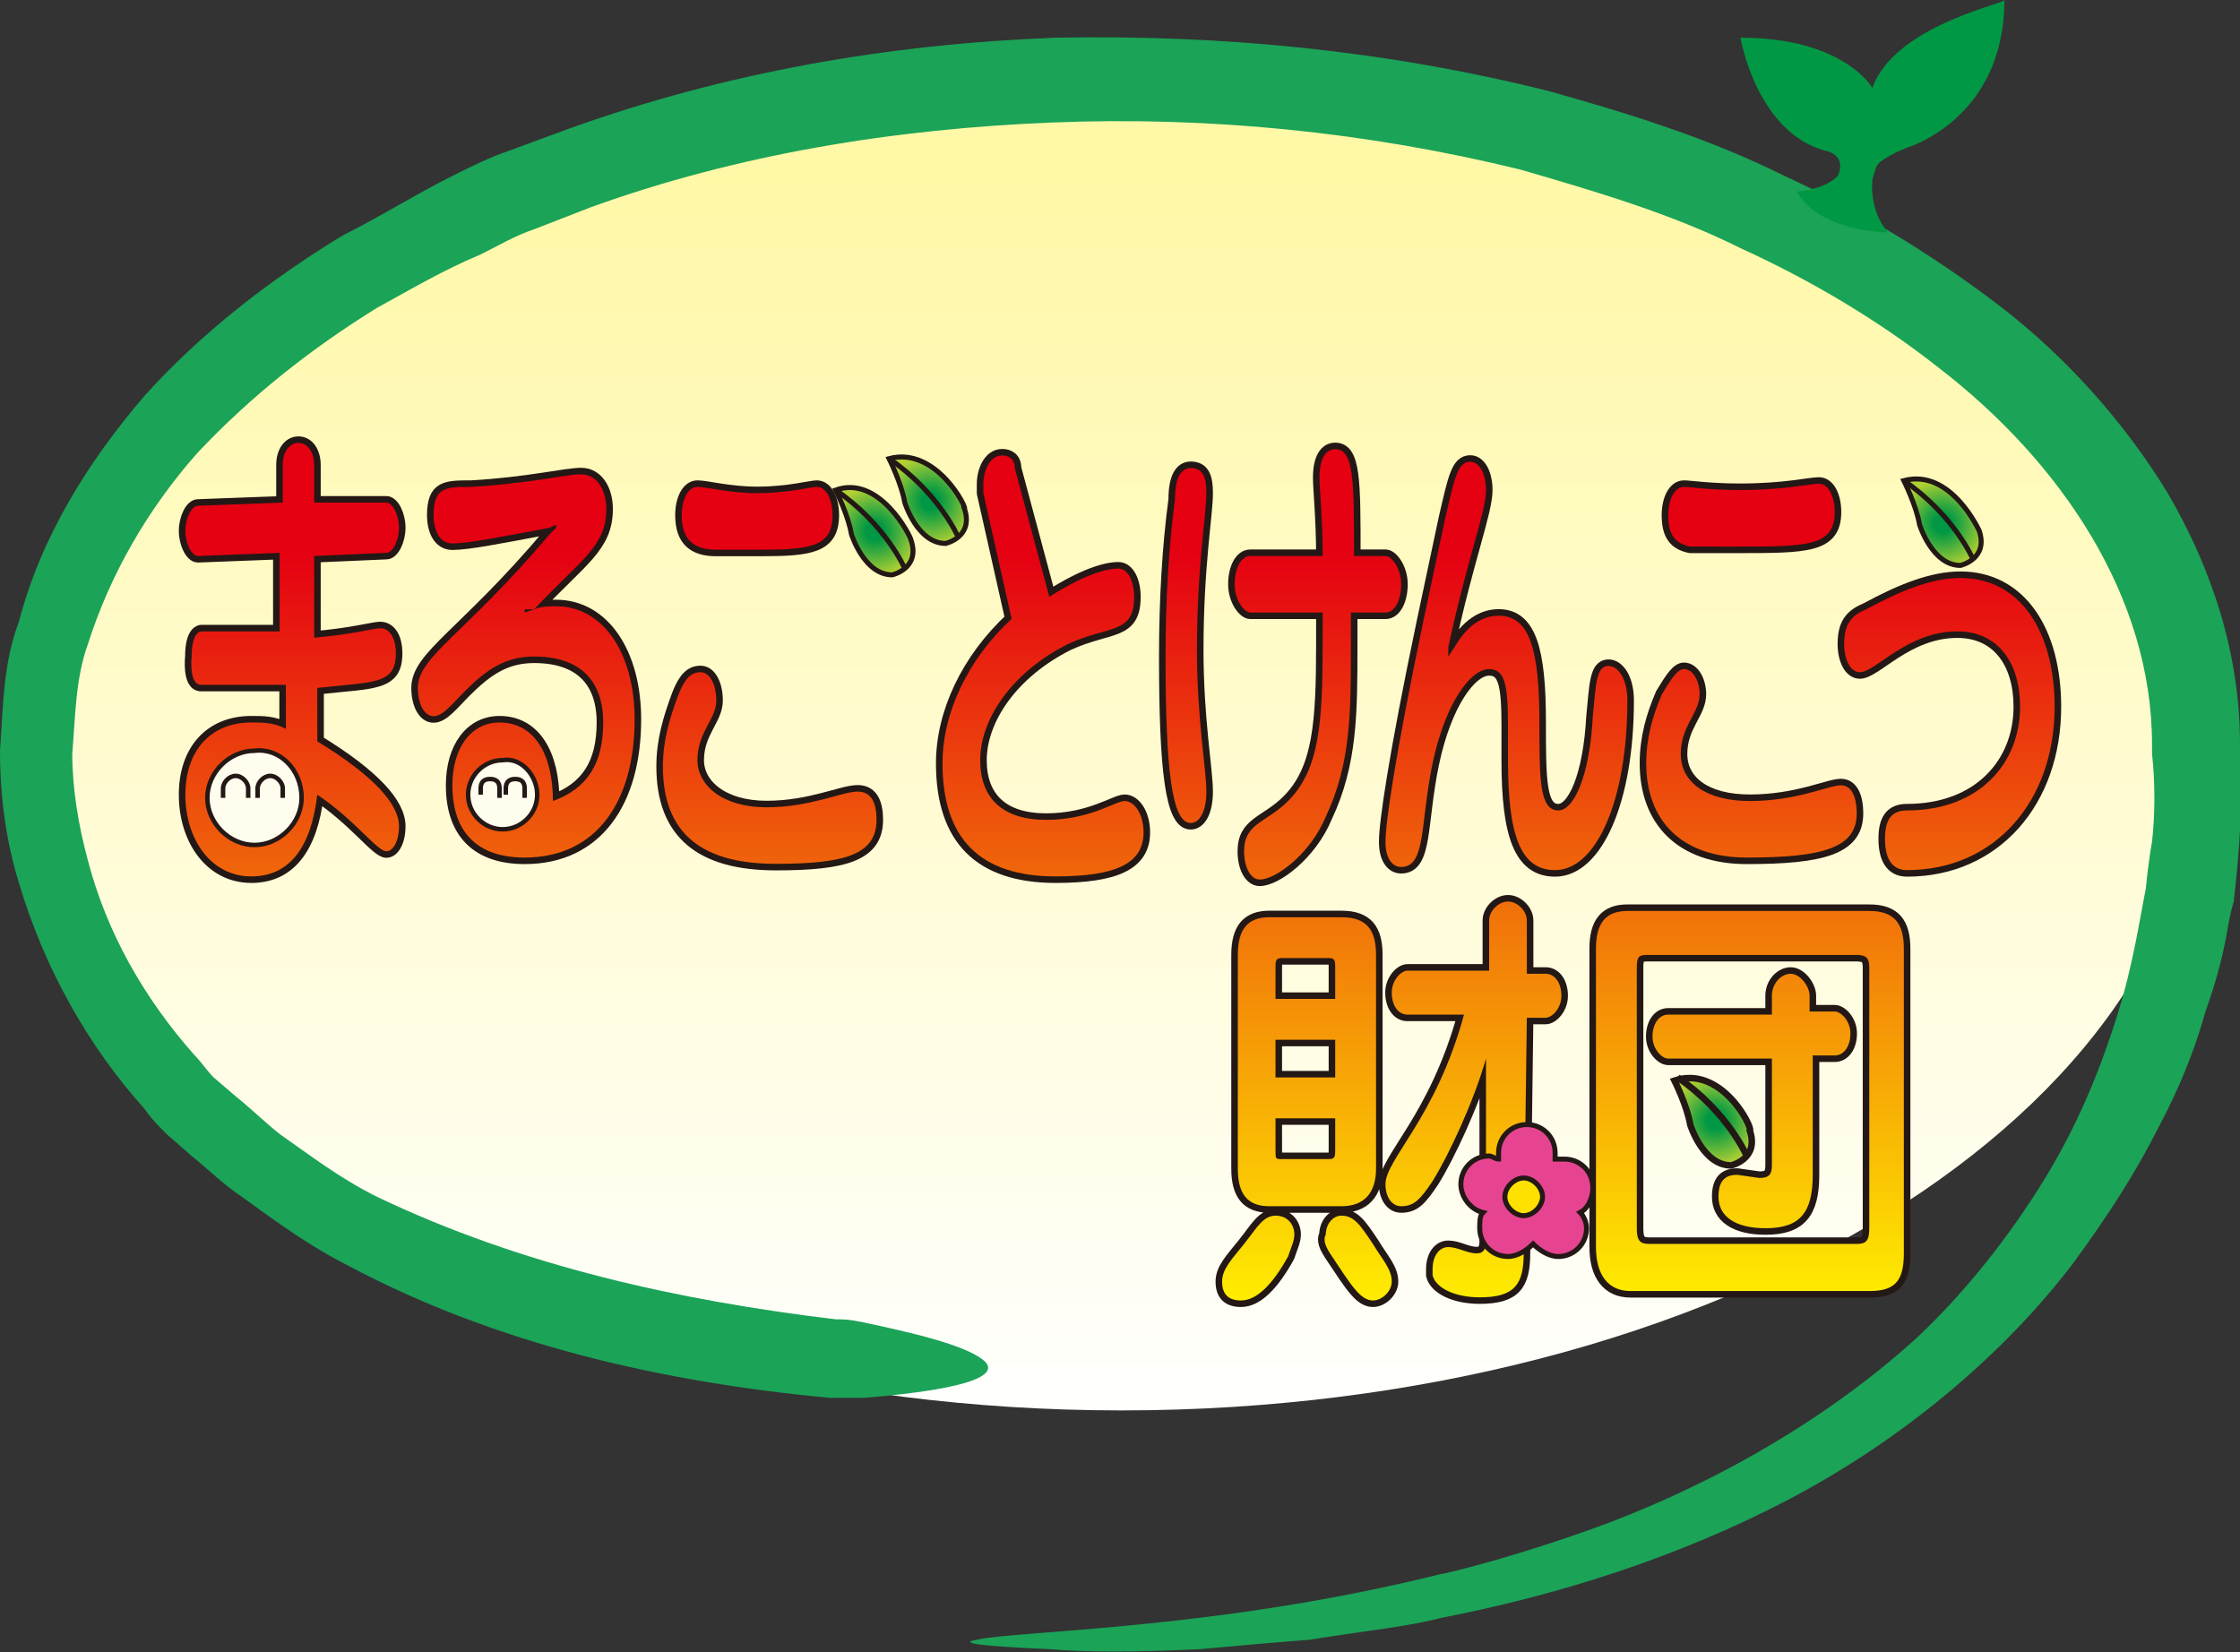
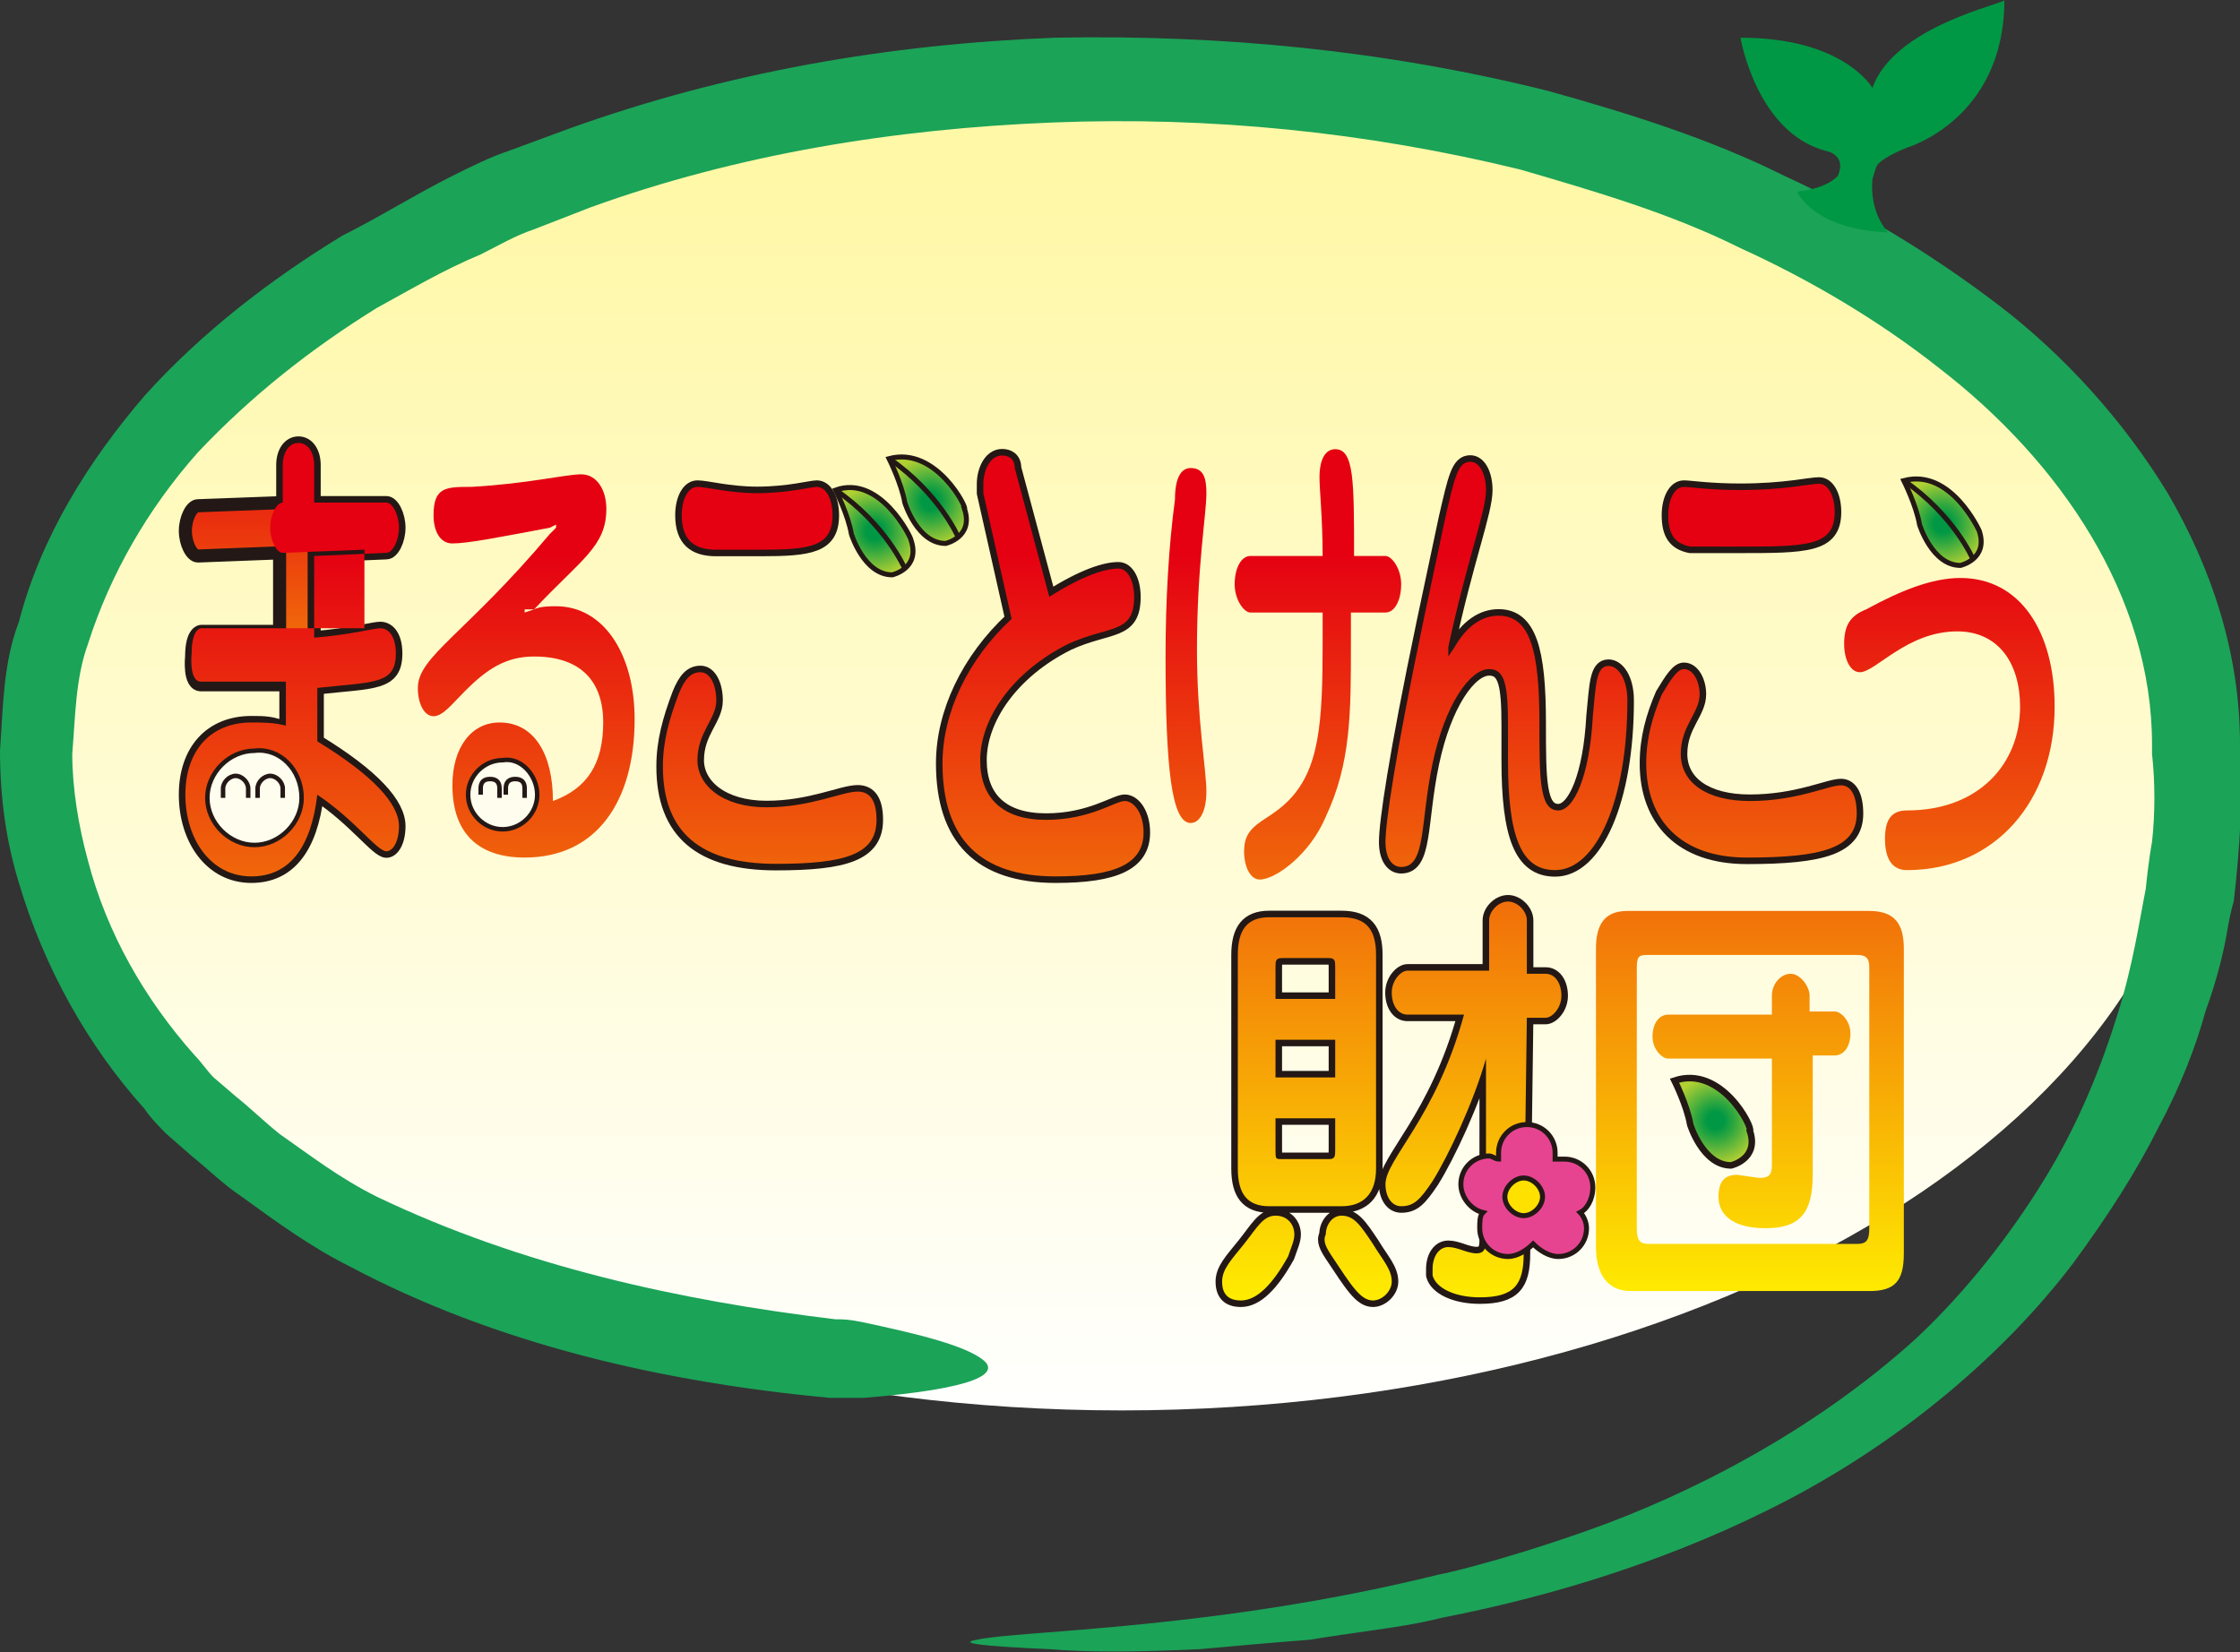
<svg xmlns="http://www.w3.org/2000/svg" version="1.1" id="レイヤー_1" x="0px" y="0px" viewBox="0 0 71.3 52.6" style="enable-background:new 0 0 71.3 52.6;" xml:space="preserve">
  <rect x="0" y="0" width="71.3" height="52.6" fill="#333333" stroke="none" />
  <style type="text/css">
	.st0{fill:url(#SVGID_1_);}
	.st1{fill:#1BA358;}
	.st2{fill:#009844;}
	.st3{fill:#231815;stroke:#231815;stroke-width:0.416;stroke-linejoin:round;}
	.st4{fill:url(#SVGID_00000181801285758933550000000005994086769458458248_);stroke:#231815;stroke-width:0.159;}
	.st5{fill:none;stroke:#231815;stroke-width:0.159;}
	.st6{fill:url(#SVGID_00000177474246198240416620000006977410329315862149_);stroke:#231815;stroke-width:0.159;}
	.st7{fill:url(#SVGID_00000028300580602228135150000015281280464464801951_);stroke:#231815;stroke-width:0.208;}
	.st8{fill:none;stroke:#231815;stroke-width:0.208;}
	.st9{fill:url(#SVGID_00000139270052645316774400000006382137469062317461_);stroke:#231815;stroke-width:0.159;}
	.st10{fill:url(#SVGID_00000021092928316018874140000002117727562044797092_);stroke:#231815;stroke-width:0.416;}
	.st11{fill:url(#SVGID_00000067947075324517316460000003363862912910540212_);}
	.st12{fill:url(#SVGID_00000096022549455520667060000003546739256165052036_);}
	.st13{fill:url(#SVGID_00000111909442399546561290000008120028454885666214_);}
	.st14{fill:url(#SVGID_00000057832123356610776820000017162760220131599521_);}
	.st15{fill:url(#SVGID_00000061456167373290808170000010966375531041207699_);}
	.st16{fill:url(#SVGID_00000163056937495930388900000004678768179650987411_);}
	.st17{fill:url(#SVGID_00000060014145688667619100000004765898544012790920_);}
	.st18{fill:url(#SVGID_00000080166217604507659910000014590248253697475761_);}
	.st19{fill:url(#SVGID_00000008129545230565862060000014560397319491295145_);}
	.st20{fill:url(#SVGID_00000129895906420660866590000005148449377149782676_);}
	.st21{fill:#FFFDED;stroke:#231815;stroke-width:0.143;}
	.st22{fill:none;stroke:#231815;stroke-width:0.143;}
	.st23{fill:#E64491;stroke:#231815;stroke-width:0.159;}
	.st24{fill:#FFE100;stroke:#231815;stroke-width:0.159;}
</style>
  <g>
    <linearGradient id="SVGID_1_" gradientUnits="userSpaceOnUse" x1="-70.512" y1="198.242" x2="-70.512" y2="185.343" gradientTransform="matrix(3.113 0 0 -3.113 255.224 622.391)">
      <stop offset="0" style="stop-color:#FFF8A6" />
      <stop offset="1" style="stop-color:#FFFFFF" />
    </linearGradient>
    <path class="st0" d="M70.1,23.7c0,11.7-15.4,21.2-34.4,21.2S1.3,35.4,1.3,23.7S16.7,2.5,35.7,2.5C54.7,2.5,70.1,12,70.1,23.7z" />
    <g>
      <g>
        <g>
          <path class="st1" d="M26.6,42c0.3,0,0.4,0,0.9,0.1c1.4,0.3,3.2,0.7,3.8,1.2c0.5,0.4-0.1,0.9-3.8,1.2c-0.1,0-0.8,0-1.1,0      c-5.3-0.5-10.6-1.7-15.3-4.2c-1.2-0.6-2.3-1.4-3.4-2.2c-0.6-0.4-1.1-0.9-1.6-1.3l-0.8-0.7c-0.2-0.2-0.5-0.5-0.7-0.8      c-1.8-2-3.2-4.5-4-7.2C0.2,26.8,0,25.4,0,23.9c0.1-1.4,0.1-2.8,0.6-4.1c0.7-2.7,2.2-5.1,4-7.2c1.8-2,4-3.7,6.3-5.1      c1.2-0.6,2.3-1.3,3.5-1.9C15,5.3,15.6,5,16.2,4.8l1.9-0.7c5-1.8,10.2-2.7,15.5-2.9c5.3-0.1,10.5,0.4,15.7,1.7      c2.5,0.7,5.1,1.5,7.5,2.7c2.4,1.1,4.7,2.5,6.8,4.1s4,3.7,5.4,6c1.4,2.4,2.3,5.1,2.3,8v-0.1c0.1,1.8,0,3.4-0.2,5.1      c0,0-0.1,0.3-0.2,0.9c-0.1,0.6-0.3,1.5-0.7,2.6c-0.3,1.1-0.8,2.4-1.5,3.7c-0.7,1.4-1.6,2.8-2.7,4.3c-2.2,2.9-5.4,5.6-9,7.5      s-7.5,3.1-11.1,3.8c-0.8,0.2-1.5,0.3-2.2,0.4c-0.7,0.1-1.4,0.2-2,0.3c-1.3,0.1-2.4,0.2-3.5,0.3c-2.1,0.1-3.6,0.1-4.8,0      c-2.3-0.1-2.9-0.2-2.3-0.3c1.3-0.3,7.6-0.3,14.8-2.1c-0.4,0.1,1.6-0.3,4.7-1.4c3.1-1.1,7.1-3.1,10.4-6.1c1.6-1.5,3-3.3,4.1-5.1      c1.1-1.8,1.8-3.6,2.3-5.2c0.5-1.6,0.7-3,0.9-4c0.1-1,0.2-1.5,0.2-1.5c0.1-0.9,0.1-1.9,0-2.8v-0.1v-0.2c0-4.7-2.9-9-6.8-12      c-1.9-1.5-4.1-2.8-6.3-3.8c-2.2-1.1-4.6-1.8-7-2.5c-4.9-1.2-9.9-1.7-14.9-1.5s-10,1-14.7,2.7L17,7.3c-0.6,0.2-1.1,0.5-1.7,0.8      c-1.2,0.5-2.2,1.1-3.3,1.7c-2.1,1.3-4,2.8-5.7,4.6c-1.6,1.8-2.8,3.9-3.5,6.1c-0.4,1.1-0.4,2.3-0.5,3.5c0,1.1,0.2,2.3,0.5,3.4      c0.6,2.3,1.8,4.4,3.4,6.2c0.2,0.2,0.4,0.5,0.6,0.7l0.7,0.6c0.5,0.4,0.9,0.8,1.4,1.2c1,0.7,1.9,1.4,3.1,2      C16.6,40.3,21.6,41.4,26.6,42z" />
        </g>
      </g>
    </g>
    <path class="st2" d="M59.6,2.8c0,0-0.9-1.6-4.2-1.6c0,0,0.5,3,2.7,3.6c0,0,0.7,0.1,0.4,0.8c-0.1,0.1-0.4,0.4-1.3,0.5   c0,0,0.5,1.2,2.9,1.3c0,0-0.6-0.6-0.5-1.7c0.1-0.3,0.1-0.4,0.2-0.5c0.1-0.1,0.4-0.3,0.9-0.5c0,0,3.1-0.9,3.1-4.7   C63.9,0.1,60.3,0.8,59.6,2.8z" />
    <g>
-       <path class="st3" d="M16.5,25.8c-0.7,0-1.1-0.2-1.1-0.7c0-0.3,0.2-0.5,0.5-0.5c0.4,0,0.7,0.3,0.7,0.9L16.5,25.8z M17,19.4    c1.5-1.6,2.3-2,2.3-3.2c0-0.6-0.3-1.1-0.8-1.1s-1.7,0.3-3.5,0.4c-0.8,0-1.2,0-1.2,0.9c0,0.5,0.2,0.9,0.6,0.9    c0.5,0,1.5-0.2,3.1-0.5l0.2-0.1v0.1L17.5,17c-2.7,3.2-4.2,3.9-4.2,4.9c0,0.5,0.2,0.9,0.5,0.9s0.6-0.4,1-0.8    c0.7-0.7,1.3-1.1,2.2-1.1c1.5,0,2.2,0.8,2.2,2.1c0,1.3-0.5,2.1-1.6,2.5c0-1.5-0.6-2.5-1.7-2.5c-0.9,0-1.5,0.8-1.5,2    c0,1.5,0.8,2.3,2.3,2.3c2.3,0,3.5-1.8,3.5-4.4c0-2.1-1-3.6-2.5-3.6C17.5,19.3,17.2,19.3,17,19.4l-0.3,0.1v-0.1L17,19.4z" />
      <path class="st3" d="M22.8,17.5c-0.7,0-1.1-0.3-1.1-1.1c0-0.5,0.2-0.9,0.5-0.9s1,0.2,1.9,0.2c1,0,1.7-0.2,1.9-0.2    c0.3,0,0.5,0.4,0.5,0.9c0,1-0.7,1.1-2.3,1.1H22.8z M22.3,21.4c0.3,0,0.5,0.4,0.5,0.9c0,0.6-0.6,1-0.6,1.9c0,0.8,0.8,1.5,2.2,1.5    c1.4,0,2.4-0.5,2.9-0.5c0.4,0,0.6,0.3,0.6,0.9c0,1.1-1,1.4-3.2,1.4c-2.4,0-3.6-1-3.6-3.1c0-0.8,0.2-1.5,0.5-2.3    C21.8,21.6,22,21.4,22.3,21.4z" />
      <path class="st3" d="M33.4,19c1.1-0.7,1.8-0.9,2.2-0.9c0.3,0,0.5,0.4,0.5,0.9c0,1.2-0.8,0.9-2.1,1.5c-1.8,0.9-2.8,2.4-2.8,3.7    c0,1.2,0.7,1.9,2.1,1.9c1.4,0,2.2-0.6,2.5-0.6s0.6,0.4,0.6,1c0,1-0.9,1.4-2.8,1.4c-2.4,0-3.6-1.2-3.6-3.6c0-1.6,0.8-3.3,2.2-4.6    l-0.9-4c0-0.1,0-0.2,0-0.3c0-0.4,0.2-0.9,0.6-0.9c0.2,0,0.4,0.1,0.4,0.4L33.4,19z" />
-       <path class="st3" d="M37.9,14.9c0.4,0,0.5,0.3,0.5,0.8c0,0.7-0.3,2.3-0.3,5c0,2.2,0.3,3.8,0.3,4.5c0,0.6-0.2,1-0.5,1    c-0.6,0-0.8-1.7-0.8-5.3c0-1.8,0.1-3.5,0.3-5C37.4,15.2,37.6,14.9,37.9,14.9z M43,20.5c0,2.2,0,3.8-0.8,5.5c-0.5,1.2-1.6,2-2.1,2    c-0.3,0-0.5-0.4-0.5-0.9c0-0.9,0.7-0.9,1.4-1.6c1-1,1.1-2.5,1.1-5v-1h-2.3c-0.2,0-0.5-0.4-0.5-0.9s0.2-0.9,0.5-0.9h2.3    c0-1.2-0.1-2.1-0.1-2.5c0-0.6,0.2-0.9,0.5-0.9c0.6,0,0.6,1,0.6,3.4h1c0.2,0,0.5,0.4,0.5,0.9s-0.2,0.9-0.5,0.9H43V20.5z" />
      <path class="st3" d="M46.3,20.6c0.4-0.7,0.9-1,1.4-1c1,0,1.3,1.1,1.3,3.4c0,1.8,0,2.8,0.6,2.8c0.5,0,1-1.1,1.1-3    c0.1-1,0.1-1.6,0.5-1.6c0.3,0,0.6,0.4,0.6,1.1c0,3.2-1,5.4-2.3,5.4c-1.1,0-1.5-1.1-1.5-3.5v-1.1c0-1.3-0.1-1.8-0.6-1.8    c-0.6,0-1.4,1.1-1.8,3c-0.4,1.9-0.2,3.3-1,3.3c-0.3,0-0.5-0.3-0.5-0.8c0-0.6,0.3-2.7,1.2-7l0.7-3.3c0.3-1.3,0.4-1.8,0.8-1.8    c0.3,0,0.5,0.4,0.5,0.9c0,0.7-0.6,2.2-1.2,5v0.2v0.1L46.3,20.6z" />
      <path class="st3" d="M53.8,17.4c-0.5-0.1-0.7-0.4-0.7-1c0-0.5,0.2-0.9,0.5-0.9c0.2,0,0.8,0.1,1.8,0.1c1.4,0,2.2-0.2,2.5-0.2    s0.5,0.4,0.5,0.9c0,1.1-0.9,1.1-3.1,1.1H53.8z M53.6,21.3c0.3,0,0.5,0.4,0.5,0.8c0,0.6-0.6,1-0.6,1.9s0.8,1.5,2.2,1.5    c1.5,0,2.5-0.5,2.9-0.5c0.3,0,0.5,0.3,0.5,0.9c0,1.1-1.1,1.4-3.5,1.4c-2.1,0-3.2-1.2-3.2-3c0-0.8,0.2-1.5,0.5-2.2    C53.2,21.6,53.4,21.3,53.6,21.3z" />
-       <path class="st3" d="M62.4,18.4c1.9,0,3,1.7,3,4.1c0,3-1.9,5.2-4.7,5.2c-0.5,0-0.7-0.4-0.7-1s0.2-0.9,0.7-0.9    c2.3,0,3.6-1.5,3.6-3.3c0-1.4-0.7-2.4-2-2.4c-1.6,0-2.6,1.3-3.1,1.3c-0.3,0-0.5-0.4-0.5-0.9c0-0.6,0.2-0.9,0.7-1.1    C60.5,18.8,61.5,18.4,62.4,18.4z" />
      <path class="st3" d="M42.5,33.1v1.2h-1.9v-1.2H42.5z M41,40c0.1-0.3,0.2-0.5,0.2-0.7c0-0.3-0.2-0.6-0.6-0.6c-0.4,0-0.6,0.4-1,0.9    s-0.7,0.8-0.7,1.2s0.2,0.6,0.6,0.6C40,41.4,40.5,40.9,41,40z M42.4,40c0.6,0.9,0.9,1.4,1.3,1.4c0.3,0,0.6-0.3,0.6-0.6    c0-0.4-0.3-0.7-0.6-1.2c-0.4-0.6-0.6-0.9-1-0.9c-0.3,0-0.5,0.3-0.5,0.6C42.1,39.5,42.2,39.7,42.4,40z M48.6,32.4h0.6    c0.2,0,0.5-0.3,0.5-0.7c0-0.4-0.2-0.7-0.5-0.7h-0.6v-1.7c0-0.3-0.3-0.6-0.6-0.6s-0.6,0.3-0.6,0.6v1.6h-2.6c-0.2,0-0.5,0.3-0.5,0.7    s0.2,0.7,0.5,0.7h1.8c-0.9,3.3-2.5,4.6-2.5,5.4c0,0.4,0.2,0.7,0.5,0.7c0.4,0,0.6-0.2,1-0.8c0.5-0.8,1.3-2.5,1.7-3.9v5.8    c0,0.3-0.1,0.4-0.3,0.4c-0.3,0-0.6-0.2-0.9-0.2c-0.3,0-0.5,0.3-0.5,0.7c0,0.1,0,0.2,0,0.2c0.1,0.4,0.7,0.7,1.5,0.7    c1.1,0,1.4-0.4,1.4-1.4L48.6,32.4L48.6,32.4z M40.4,29.2c-0.7,0-1,0.4-1,1.2v6.8c0,0.8,0.3,1.2,1,1.2h2.3c0.7,0,1.1-0.4,1.1-1.2    v-6.8c0-0.8-0.3-1.2-1.1-1.2H40.4z M40.6,31.8v-1c0-0.2,0-0.3,0.2-0.3h1.5c0.2,0,0.2,0.1,0.2,0.3v1H40.6z M42.5,35.6v1    c0,0.2,0,0.3-0.2,0.3h-1.5c-0.2,0-0.2,0-0.2-0.3v-1H42.5z" />
-       <path class="st3" d="M59.1,30.4c0.3,0,0.4,0.1,0.4,0.4v8.3c0,0.4-0.1,0.5-0.4,0.5h-6.6c-0.3,0-0.4-0.1-0.4-0.5v-8.3    c0-0.4,0.1-0.4,0.4-0.4H59.1z M57.6,33.6h0.8c0.3,0,0.5-0.3,0.5-0.7s-0.3-0.7-0.5-0.7h-0.8v-0.5c0-0.3-0.3-0.7-0.6-0.7    s-0.6,0.3-0.6,0.7v0.6h-3.3c-0.3,0-0.5,0.3-0.5,0.7s0.3,0.7,0.5,0.7h3.3v3.4c0,0.3-0.1,0.4-0.4,0.4l-0.7-0.1    c-0.4,0-0.6,0.2-0.6,0.7c0,0.6,0.5,1,1.5,1c1.1,0,1.5-0.5,1.5-1.7v-3.8H57.6z M51.8,29c-0.7,0-1,0.4-1,1.2v9.5    c0,0.9,0.4,1.4,1.1,1.4h7.6c0.8,0,1.1-0.3,1.1-1.2v-9.7c0-0.8-0.3-1.2-1.1-1.2H51.8z" />
    </g>
    <g>
      <radialGradient id="SVGID_00000028325371706111977870000007556438133624279974_" cx="151.075" cy="34.8" r="0.697" gradientTransform="matrix(2.045 0 0 -2.045 -281.102 88.078)" gradientUnits="userSpaceOnUse">
        <stop offset="0.19" style="stop-color:#009844" />
        <stop offset="0.422" style="stop-color:#2FA73F" />
        <stop offset="0.946" style="stop-color:#A5CC34" />
        <stop offset="1" style="stop-color:#B1D033" />
      </radialGradient>
      <path style="fill:url(#SVGID_00000028325371706111977870000007556438133624279974_);stroke:#231815;stroke-width:0.159;" d="    M26.6,15.6c0,0,0.4,0.8,0.5,1.4c0,0,0.4,1.3,1.3,1.3c0,0,0.9-0.2,0.6-1.1C29,17.1,28,15.1,26.6,15.6z" />
      <path class="st5" d="M28.8,18.1c0,0-0.6-1.4-2.2-2.5" />
    </g>
    <g>
      <radialGradient id="SVGID_00000075881482453286329460000008882983332752817065_" cx="4.408" cy="33.781" r="0.697" gradientTransform="matrix(2.045 0 0 -2.045 52.814 85.76)" gradientUnits="userSpaceOnUse">
        <stop offset="0.19" style="stop-color:#009844" />
        <stop offset="0.422" style="stop-color:#2FA73F" />
        <stop offset="0.946" style="stop-color:#A5CC34" />
        <stop offset="1" style="stop-color:#B1D033" />
      </radialGradient>
      <path style="fill:url(#SVGID_00000075881482453286329460000008882983332752817065_);stroke:#231815;stroke-width:0.159;" d="    M60.6,15.3c0,0,0.4,0.8,0.5,1.4c0,0,0.4,1.3,1.3,1.3c0,0,0.9-0.2,0.6-1.1C63,16.9,62.1,14.9,60.6,15.3z" />
      <path class="st5" d="M62.8,17.8c0,0-0.6-1.4-2.2-2.5" />
    </g>
    <g>
      <radialGradient id="SVGID_00000129888936320246838430000012944036123927631787_" cx="35.603" cy="115.781" r="0.697" gradientTransform="matrix(2.045 0 0 -2.045 -18.206 272.447)" gradientUnits="userSpaceOnUse">
        <stop offset="0.19" style="stop-color:#009844" />
        <stop offset="0.422" style="stop-color:#2FA73F" />
        <stop offset="0.946" style="stop-color:#A5CC34" />
        <stop offset="1" style="stop-color:#B1D033" />
      </radialGradient>
      <path style="fill:url(#SVGID_00000129888936320246838430000012944036123927631787_);stroke:#231815;stroke-width:0.208;" d="    M53.3,34.4c0,0,0.4,0.8,0.5,1.4c0,0,0.4,1.3,1.3,1.3c0,0,0.9-0.2,0.6-1.1C55.8,35.9,54.8,33.9,53.3,34.4z" />
-       <path class="st8" d="M55.6,36.8c0,0-0.6-1.4-2.2-2.5" />
    </g>
    <g>
      <radialGradient id="SVGID_00000183945582164073847300000014638296013584077989_" cx="143.423" cy="30.67" r="0.697" gradientTransform="matrix(2.045 0 0 -2.045 -263.682 78.676)" gradientUnits="userSpaceOnUse">
        <stop offset="0.19" style="stop-color:#009844" />
        <stop offset="0.422" style="stop-color:#2FA73F" />
        <stop offset="0.946" style="stop-color:#A5CC34" />
        <stop offset="1" style="stop-color:#B1D033" />
      </radialGradient>
      <path style="fill:url(#SVGID_00000183945582164073847300000014638296013584077989_);stroke:#231815;stroke-width:0.159;" d="    M28.3,14.6c0,0,0.4,0.8,0.5,1.4c0,0,0.4,1.3,1.3,1.3c0,0,0.9-0.2,0.6-1.1C30.8,16.2,29.8,14.2,28.3,14.6z" />
      <path class="st5" d="M30.5,17.1c0,0-0.6-1.4-2.2-2.5" />
    </g>
    <linearGradient id="SVGID_00000158747810730970215560000003077163066111604367_" gradientUnits="userSpaceOnUse" x1="-78.992" y1="181.523" x2="-78.992" y2="186.354" gradientTransform="matrix(3.113 0 0 -3.113 255.224 593.699)">
      <stop offset="0" style="stop-color:#FFF000" />
      <stop offset="1" style="stop-color:#E50012" />
    </linearGradient>
    <path style="fill:url(#SVGID_00000158747810730970215560000003077163066111604367_);stroke:#231815;stroke-width:0.416;" d="   M10.1,23.6v-1.7c1.8-0.2,2.5-0.1,2.5-1.1c0-0.5-0.2-0.8-0.5-0.8c-0.2,0-0.9,0.2-2.1,0.3v-2.6l2.3-0.1c0.2,0,0.4-0.4,0.4-0.8   S12.5,16,12.3,16H10v-1.2c0-0.4-0.2-0.7-0.5-0.7c-0.3,0-0.5,0.3-0.5,0.7V16l-2.7,0.1c-0.2,0-0.4,0.4-0.4,0.8s0.2,0.8,0.4,0.8   l2.6-0.1v2.5H6.4c0,0-0.3,0-0.3,0.8c0,0-0.1,0.9,0.3,0.9h2.7v1.4C8.7,23,8.4,23,8,23c-1.3,0-2.1,0.9-2.1,2.3s0.8,2.6,2.1,2.6   c1.2,0,1.9-0.9,2.1-2.6c1.2,0.8,1.9,1.8,2.2,1.8c0.2,0,0.4-0.3,0.4-0.8C12.7,25.6,11.9,24.7,10.1,23.6z M8,26.2   c-0.6,0-0.9-0.4-0.9-0.8c0-0.4,0.3-0.7,0.9-0.7c0.3,0,0.7,0.1,1,0.2C9.1,25.7,8.7,26.2,8,26.2z" />
    <g>
      <linearGradient id="SVGID_00000124129838395766506710000006061113652005852836_" gradientUnits="userSpaceOnUse" x1="-76.599" y1="177.314" x2="-76.599" y2="185.068" gradientTransform="matrix(3.113 0 0 -3.113 255.224 593.699)">
        <stop offset="0" style="stop-color:#FFF000" />
        <stop offset="1" style="stop-color:#E50012" />
      </linearGradient>
      <path style="fill:url(#SVGID_00000124129838395766506710000006061113652005852836_);" d="M16.5,25.8c-0.7,0-1.1-0.2-1.1-0.7    c0-0.3,0.2-0.5,0.5-0.5c0.4,0,0.7,0.3,0.7,0.9L16.5,25.8z M17,19.4c1.5-1.6,2.3-2,2.3-3.2c0-0.6-0.3-1.1-0.8-1.1s-1.7,0.3-3.5,0.4    c-0.8,0-1.2,0-1.2,0.9c0,0.5,0.2,0.9,0.6,0.9c0.5,0,1.5-0.2,3.1-0.5l0.2-0.1v0.1L17.5,17c-2.7,3.2-4.2,3.9-4.2,4.9    c0,0.5,0.2,0.9,0.5,0.9s0.6-0.4,1-0.8c0.7-0.7,1.3-1.1,2.2-1.1c1.5,0,2.2,0.8,2.2,2.1c0,1.3-0.5,2.1-1.6,2.5    c0-1.5-0.6-2.5-1.7-2.5c-0.9,0-1.5,0.8-1.5,2c0,1.5,0.8,2.3,2.3,2.3c2.3,0,3.5-1.8,3.5-4.4c0-2.1-1-3.6-2.5-3.6    C17.5,19.3,17.2,19.3,17,19.4l-0.3,0.1v-0.1L17,19.4z" />
      <linearGradient id="SVGID_00000101808822420134809210000011871812972961776778_" gradientUnits="userSpaceOnUse" x1="-74.109" y1="177.311" x2="-74.109" y2="185.068" gradientTransform="matrix(3.113 0 0 -3.113 255.224 593.699)">
        <stop offset="0" style="stop-color:#FFF000" />
        <stop offset="1" style="stop-color:#E50012" />
      </linearGradient>
      <path style="fill:url(#SVGID_00000101808822420134809210000011871812972961776778_);" d="M22.8,17.5c-0.7,0-1.1-0.3-1.1-1.1    c0-0.5,0.2-0.9,0.5-0.9s1,0.2,1.9,0.2c1,0,1.7-0.2,1.9-0.2c0.3,0,0.5,0.4,0.5,0.9c0,1-0.7,1.1-2.3,1.1H22.8z M22.3,21.4    c0.3,0,0.5,0.4,0.5,0.9c0,0.6-0.6,1-0.6,1.9c0,0.8,0.8,1.5,2.2,1.5c1.4,0,2.4-0.5,2.9-0.5c0.4,0,0.6,0.3,0.6,0.9    c0,1.1-1,1.4-3.2,1.4c-2.4,0-3.6-1-3.6-3.1c0-0.8,0.2-1.5,0.5-2.3C21.8,21.6,22,21.4,22.3,21.4z" />
      <linearGradient id="SVGID_00000129886896583882317290000013341154605373502863_" gradientUnits="userSpaceOnUse" x1="-71.315" y1="177.314" x2="-71.315" y2="185.068" gradientTransform="matrix(3.113 0 0 -3.113 255.224 593.699)">
        <stop offset="0" style="stop-color:#FFF000" />
        <stop offset="1" style="stop-color:#E50012" />
      </linearGradient>
      <path style="fill:url(#SVGID_00000129886896583882317290000013341154605373502863_);" d="M33.4,19c1.1-0.7,1.8-0.9,2.2-0.9    c0.3,0,0.5,0.4,0.5,0.9c0,1.2-0.8,0.9-2.1,1.5c-1.8,0.9-2.8,2.4-2.8,3.7c0,1.2,0.7,1.9,2.1,1.9c1.4,0,2.2-0.6,2.5-0.6    s0.6,0.4,0.6,1c0,1-0.9,1.4-2.8,1.4c-2.4,0-3.6-1.2-3.6-3.6c0-1.6,0.8-3.3,2.2-4.6l-0.9-4c0-0.1,0-0.2,0-0.3    c0-0.4,0.2-0.9,0.6-0.9c0.2,0,0.4,0.1,0.4,0.4L33.4,19z" />
      <linearGradient id="SVGID_00000066505291862115612490000015358207138756602517_" gradientUnits="userSpaceOnUse" x1="-68.858" y1="177.313" x2="-68.858" y2="185.068" gradientTransform="matrix(3.113 0 0 -3.113 255.224 593.699)">
        <stop offset="0" style="stop-color:#FFF000" />
        <stop offset="1" style="stop-color:#E50012" />
      </linearGradient>
      <path style="fill:url(#SVGID_00000066505291862115612490000015358207138756602517_);" d="M37.9,14.9c0.4,0,0.5,0.3,0.5,0.8    c0,0.7-0.3,2.3-0.3,5c0,2.2,0.3,3.8,0.3,4.5c0,0.6-0.2,1-0.5,1c-0.6,0-0.8-1.7-0.8-5.3c0-1.8,0.1-3.5,0.3-5    C37.4,15.2,37.6,14.9,37.9,14.9z M43,20.5c0,2.2,0,3.8-0.8,5.5c-0.5,1.2-1.6,2-2.1,2c-0.3,0-0.5-0.4-0.5-0.9    c0-0.9,0.7-0.9,1.4-1.6c1-1,1.1-2.5,1.1-5v-1h-2.3c-0.2,0-0.5-0.4-0.5-0.9s0.2-0.9,0.5-0.9h2.3c0-1.2-0.1-2.1-0.1-2.5    c0-0.6,0.2-0.9,0.5-0.9c0.6,0,0.6,1,0.6,3.4h1c0.2,0,0.5,0.4,0.5,0.9s-0.2,0.9-0.5,0.9H43V20.5z" />
      <linearGradient id="SVGID_00000173153235214052803810000001778088099208794802_" gradientUnits="userSpaceOnUse" x1="-66.577" y1="177.314" x2="-66.577" y2="185.068" gradientTransform="matrix(3.113 0 0 -3.113 255.224 593.699)">
        <stop offset="0" style="stop-color:#FFF000" />
        <stop offset="1" style="stop-color:#E50012" />
      </linearGradient>
      <path style="fill:url(#SVGID_00000173153235214052803810000001778088099208794802_);" d="M46.3,20.6c0.4-0.7,0.9-1,1.4-1    c1,0,1.3,1.1,1.3,3.4c0,1.8,0,2.8,0.6,2.8c0.5,0,1-1.1,1.1-3c0.1-1,0.1-1.6,0.5-1.6c0.3,0,0.6,0.4,0.6,1.1c0,3.2-1,5.4-2.3,5.4    c-1.1,0-1.5-1.1-1.5-3.5v-1.1c0-1.3-0.1-1.8-0.6-1.8c-0.6,0-1.4,1.1-1.8,3c-0.4,1.9-0.2,3.3-1,3.3c-0.3,0-0.5-0.3-0.5-0.8    c0-0.6,0.3-2.7,1.2-7l0.7-3.3c0.3-1.3,0.4-1.8,0.8-1.8c0.3,0,0.5,0.4,0.5,0.9c0,0.7-0.6,2.2-1.2,5v0.2v0.1L46.3,20.6z" />
      <linearGradient id="SVGID_00000048497424856586675810000004610246811925556102_" gradientUnits="userSpaceOnUse" x1="-64.072" y1="177.313" x2="-64.072" y2="185.068" gradientTransform="matrix(3.113 0 0 -3.113 255.224 593.699)">
        <stop offset="0" style="stop-color:#FFF000" />
        <stop offset="1" style="stop-color:#E50012" />
      </linearGradient>
      <path style="fill:url(#SVGID_00000048497424856586675810000004610246811925556102_);" d="M53.8,17.4c-0.5-0.1-0.7-0.4-0.7-1    c0-0.5,0.2-0.9,0.5-0.9c0.2,0,0.8,0.1,1.8,0.1c1.4,0,2.2-0.2,2.5-0.2s0.5,0.4,0.5,0.9c0,1.1-0.9,1.1-3.1,1.1H53.8z M53.6,21.3    c0.3,0,0.5,0.4,0.5,0.8c0,0.6-0.6,1-0.6,1.9s0.8,1.5,2.2,1.5c1.5,0,2.5-0.5,2.9-0.5c0.3,0,0.5,0.3,0.5,0.9c0,1.1-1.1,1.4-3.5,1.4    c-2.1,0-3.2-1.2-3.2-3c0-0.8,0.2-1.5,0.5-2.2C53.2,21.6,53.4,21.3,53.6,21.3z" />
      <linearGradient id="SVGID_00000062169435449007694150000007976421353964163774_" gradientUnits="userSpaceOnUse" x1="-62.048" y1="177.315" x2="-62.048" y2="185.067" gradientTransform="matrix(3.113 0 0 -3.113 255.224 593.699)">
        <stop offset="0" style="stop-color:#FFF000" />
        <stop offset="1" style="stop-color:#E50012" />
      </linearGradient>
      <path style="fill:url(#SVGID_00000062169435449007694150000007976421353964163774_);" d="M62.4,18.4c1.9,0,3,1.7,3,4.1    c0,3-1.9,5.2-4.7,5.2c-0.5,0-0.7-0.4-0.7-1s0.2-0.9,0.7-0.9c2.3,0,3.6-1.5,3.6-3.3c0-1.4-0.7-2.4-2-2.4c-1.6,0-2.6,1.3-3.1,1.3    c-0.3,0-0.5-0.4-0.5-0.9c0-0.6,0.2-0.9,0.7-1.1C60.5,18.8,61.5,18.4,62.4,18.4z" />
      <linearGradient id="SVGID_00000107551000114136784780000002183630166005359273_" gradientUnits="userSpaceOnUse" x1="-67.749" y1="177.313" x2="-67.749" y2="185.067" gradientTransform="matrix(3.113 0 0 -3.113 255.224 593.699)">
        <stop offset="0" style="stop-color:#FFF000" />
        <stop offset="1" style="stop-color:#E50012" />
      </linearGradient>
      <path style="fill:url(#SVGID_00000107551000114136784780000002183630166005359273_);" d="M42.5,33.1v1.2h-1.9v-1.2H42.5z M41,40    c0.1-0.3,0.2-0.5,0.2-0.7c0-0.3-0.2-0.6-0.6-0.6c-0.4,0-0.6,0.4-1,0.9s-0.7,0.8-0.7,1.2s0.2,0.6,0.6,0.6C40,41.4,40.5,40.9,41,40z     M42.4,40c0.6,0.9,0.9,1.4,1.3,1.4c0.3,0,0.6-0.3,0.6-0.6c0-0.4-0.3-0.7-0.6-1.2c-0.4-0.6-0.6-0.9-1-0.9c-0.3,0-0.5,0.3-0.5,0.6    C42.1,39.5,42.2,39.7,42.4,40z M48.6,32.4h0.6c0.2,0,0.5-0.3,0.5-0.7c0-0.4-0.2-0.7-0.5-0.7h-0.6v-1.7c0-0.3-0.3-0.6-0.6-0.6    s-0.6,0.3-0.6,0.6v1.6h-2.6c-0.2,0-0.5,0.3-0.5,0.7s0.2,0.7,0.5,0.7h1.8c-0.9,3.3-2.5,4.6-2.5,5.4c0,0.4,0.2,0.7,0.5,0.7    c0.4,0,0.6-0.2,1-0.8c0.5-0.8,1.3-2.5,1.7-3.9v5.8c0,0.3-0.1,0.4-0.3,0.4c-0.3,0-0.6-0.2-0.9-0.2c-0.3,0-0.5,0.3-0.5,0.7    c0,0.1,0,0.2,0,0.2c0.1,0.4,0.7,0.7,1.5,0.7c1.1,0,1.4-0.4,1.4-1.4L48.6,32.4L48.6,32.4z M40.4,29.2c-0.7,0-1,0.4-1,1.2v6.8    c0,0.8,0.3,1.2,1,1.2h2.3c0.7,0,1.1-0.4,1.1-1.2v-6.8c0-0.8-0.3-1.2-1.1-1.2H40.4z M40.6,31.8v-1c0-0.2,0-0.3,0.2-0.3h1.5    c0.2,0,0.2,0.1,0.2,0.3v1H40.6z M42.5,35.6v1c0,0.2,0,0.3-0.2,0.3h-1.5c-0.2,0-0.2,0-0.2-0.3v-1H42.5z" />
      <linearGradient id="SVGID_00000094580823838091940740000008558618737216811423_" gradientUnits="userSpaceOnUse" x1="-64.088" y1="177.314" x2="-64.088" y2="185.068" gradientTransform="matrix(3.113 0 0 -3.113 255.224 593.699)">
        <stop offset="0" style="stop-color:#FFF000" />
        <stop offset="1" style="stop-color:#E50012" />
      </linearGradient>
      <path style="fill:url(#SVGID_00000094580823838091940740000008558618737216811423_);" d="M59.1,30.4c0.3,0,0.4,0.1,0.4,0.4v8.3    c0,0.4-0.1,0.5-0.4,0.5h-6.6c-0.3,0-0.4-0.1-0.4-0.5v-8.3c0-0.4,0.1-0.4,0.4-0.4H59.1z M57.6,33.6h0.8c0.3,0,0.5-0.3,0.5-0.7    s-0.3-0.7-0.5-0.7h-0.8v-0.5c0-0.3-0.3-0.7-0.6-0.7s-0.6,0.3-0.6,0.7v0.6h-3.3c-0.3,0-0.5,0.3-0.5,0.7s0.3,0.7,0.5,0.7h3.3v3.4    c0,0.3-0.1,0.4-0.4,0.4l-0.7-0.1c-0.4,0-0.6,0.2-0.6,0.7c0,0.6,0.5,1,1.5,1c1.1,0,1.5-0.5,1.5-1.7v-3.8H57.6z M51.8,29    c-0.7,0-1,0.4-1,1.2v9.5c0,0.9,0.4,1.4,1.1,1.4h7.6c0.8,0,1.1-0.3,1.1-1.2v-9.7c0-0.8-0.3-1.2-1.1-1.2H51.8z" />
      <linearGradient id="SVGID_00000084492198374166452960000016822913821020543623_" gradientUnits="userSpaceOnUse" x1="-78.992" y1="177.313" x2="-78.992" y2="185.068" gradientTransform="matrix(3.113 0 0 -3.113 255.224 593.699)">
        <stop offset="0" style="stop-color:#FFF000" />
        <stop offset="1" style="stop-color:#E50012" />
      </linearGradient>
-       <path style="fill:url(#SVGID_00000084492198374166452960000016822913821020543623_);" d="M10.1,23.6v-1.7c1.8-0.2,2.5-0.1,2.5-1.1    c0-0.5-0.2-0.8-0.5-0.8c-0.2,0-0.9,0.2-2.1,0.3v-2.6l2.3-0.1c0.2,0,0.4-0.4,0.4-0.8S12.5,16,12.3,16H10v-1.2    c0-0.4-0.2-0.7-0.5-0.7c-0.3,0-0.5,0.3-0.5,0.7V16l-2.7,0.1c-0.2,0-0.4,0.4-0.4,0.8s0.2,0.8,0.4,0.8l2.6-0.1v2.5H6.4    c0,0-0.3,0-0.3,0.8c0,0-0.1,0.9,0.3,0.9h2.7v1.4C8.7,23,8.4,23,8,23c-1.3,0-2.1,0.9-2.1,2.3s0.8,2.6,2.1,2.6    c1.2,0,1.9-0.9,2.1-2.6c1.2,0.8,1.9,1.8,2.2,1.8c0.2,0,0.4-0.3,0.4-0.8C12.7,25.6,11.9,24.7,10.1,23.6z M8,26.2    c-0.6,0-0.9-0.4-0.9-0.8c0-0.4,0.3-0.7,0.9-0.7c0.3,0,0.7,0.1,1,0.2C9.1,25.7,8.7,26.2,8,26.2z" />
+       <path style="fill:url(#SVGID_00000084492198374166452960000016822913821020543623_);" d="M10.1,23.6v-1.7c1.8-0.2,2.5-0.1,2.5-1.1    c0-0.5-0.2-0.8-0.5-0.8c-0.2,0-0.9,0.2-2.1,0.3v-2.6l2.3-0.1c0.2,0,0.4-0.4,0.4-0.8S12.5,16,12.3,16H10v-1.2    c0-0.4-0.2-0.7-0.5-0.7c-0.3,0-0.5,0.3-0.5,0.7V16c-0.2,0-0.4,0.4-0.4,0.8s0.2,0.8,0.4,0.8l2.6-0.1v2.5H6.4    c0,0-0.3,0-0.3,0.8c0,0-0.1,0.9,0.3,0.9h2.7v1.4C8.7,23,8.4,23,8,23c-1.3,0-2.1,0.9-2.1,2.3s0.8,2.6,2.1,2.6    c1.2,0,1.9-0.9,2.1-2.6c1.2,0.8,1.9,1.8,2.2,1.8c0.2,0,0.4-0.3,0.4-0.8C12.7,25.6,11.9,24.7,10.1,23.6z M8,26.2    c-0.6,0-0.9-0.4-0.9-0.8c0-0.4,0.3-0.7,0.9-0.7c0.3,0,0.7,0.1,1,0.2C9.1,25.7,8.7,26.2,8,26.2z" />
    </g>
    <g>
      <path class="st21" d="M9.6,25.4c0,0.8-0.7,1.5-1.5,1.5c-0.8,0-1.5-0.7-1.5-1.5s0.7-1.5,1.5-1.5C8.9,23.8,9.6,24.5,9.6,25.4z" />
      <g>
        <path class="st22" d="M7.1,25.4v-0.3c0-0.2,0.2-0.4,0.4-0.4s0.4,0.2,0.4,0.4v0.3" />
        <path class="st22" d="M8.2,25.4v-0.3c0-0.2,0.2-0.4,0.4-0.4c0.2,0,0.4,0.2,0.4,0.4v0.3" />
      </g>
    </g>
    <g>
      <path class="st21" d="M17.1,25.3c0,0.6-0.5,1.1-1.1,1.1s-1.1-0.5-1.1-1.1s0.5-1.1,1.1-1.1C16.6,24.1,17.1,24.7,17.1,25.3z" />
      <g>
        <path class="st22" d="M15.3,25.3v-0.2c0-0.2,0.1-0.3,0.3-0.3s0.3,0.1,0.3,0.3v0.3" />
        <path class="st22" d="M16.1,25.3v-0.2c0-0.2,0.1-0.3,0.3-0.3c0.2,0,0.3,0.1,0.3,0.3v0.3" />
      </g>
    </g>
    <path class="st23" d="M50.7,37.8c0-0.5-0.4-0.9-0.9-0.9c-0.1,0-0.2,0-0.3,0c0,0,0-0.1,0-0.2c0-0.5-0.4-0.9-0.9-0.9   s-0.9,0.4-0.9,0.9c0,0.1,0,0.1,0,0.2c-0.1,0-0.2-0.1-0.3-0.1c-0.5,0-0.9,0.4-0.9,0.9c0,0.4,0.3,0.8,0.7,0.9   c-0.1,0.1-0.1,0.3-0.1,0.5c0,0.5,0.4,0.9,0.9,0.9c0.3,0,0.6-0.2,0.8-0.4c0.2,0.2,0.5,0.4,0.8,0.4c0.5,0,0.9-0.4,0.9-0.9   c0-0.2-0.1-0.4-0.2-0.5C50.5,38.5,50.7,38.2,50.7,37.8z" />
    <path class="st24" d="M49.1,38.1c0,0.3-0.3,0.6-0.6,0.6s-0.6-0.3-0.6-0.6c0-0.3,0.3-0.6,0.6-0.6S49.1,37.8,49.1,38.1z" />
  </g>
</svg>